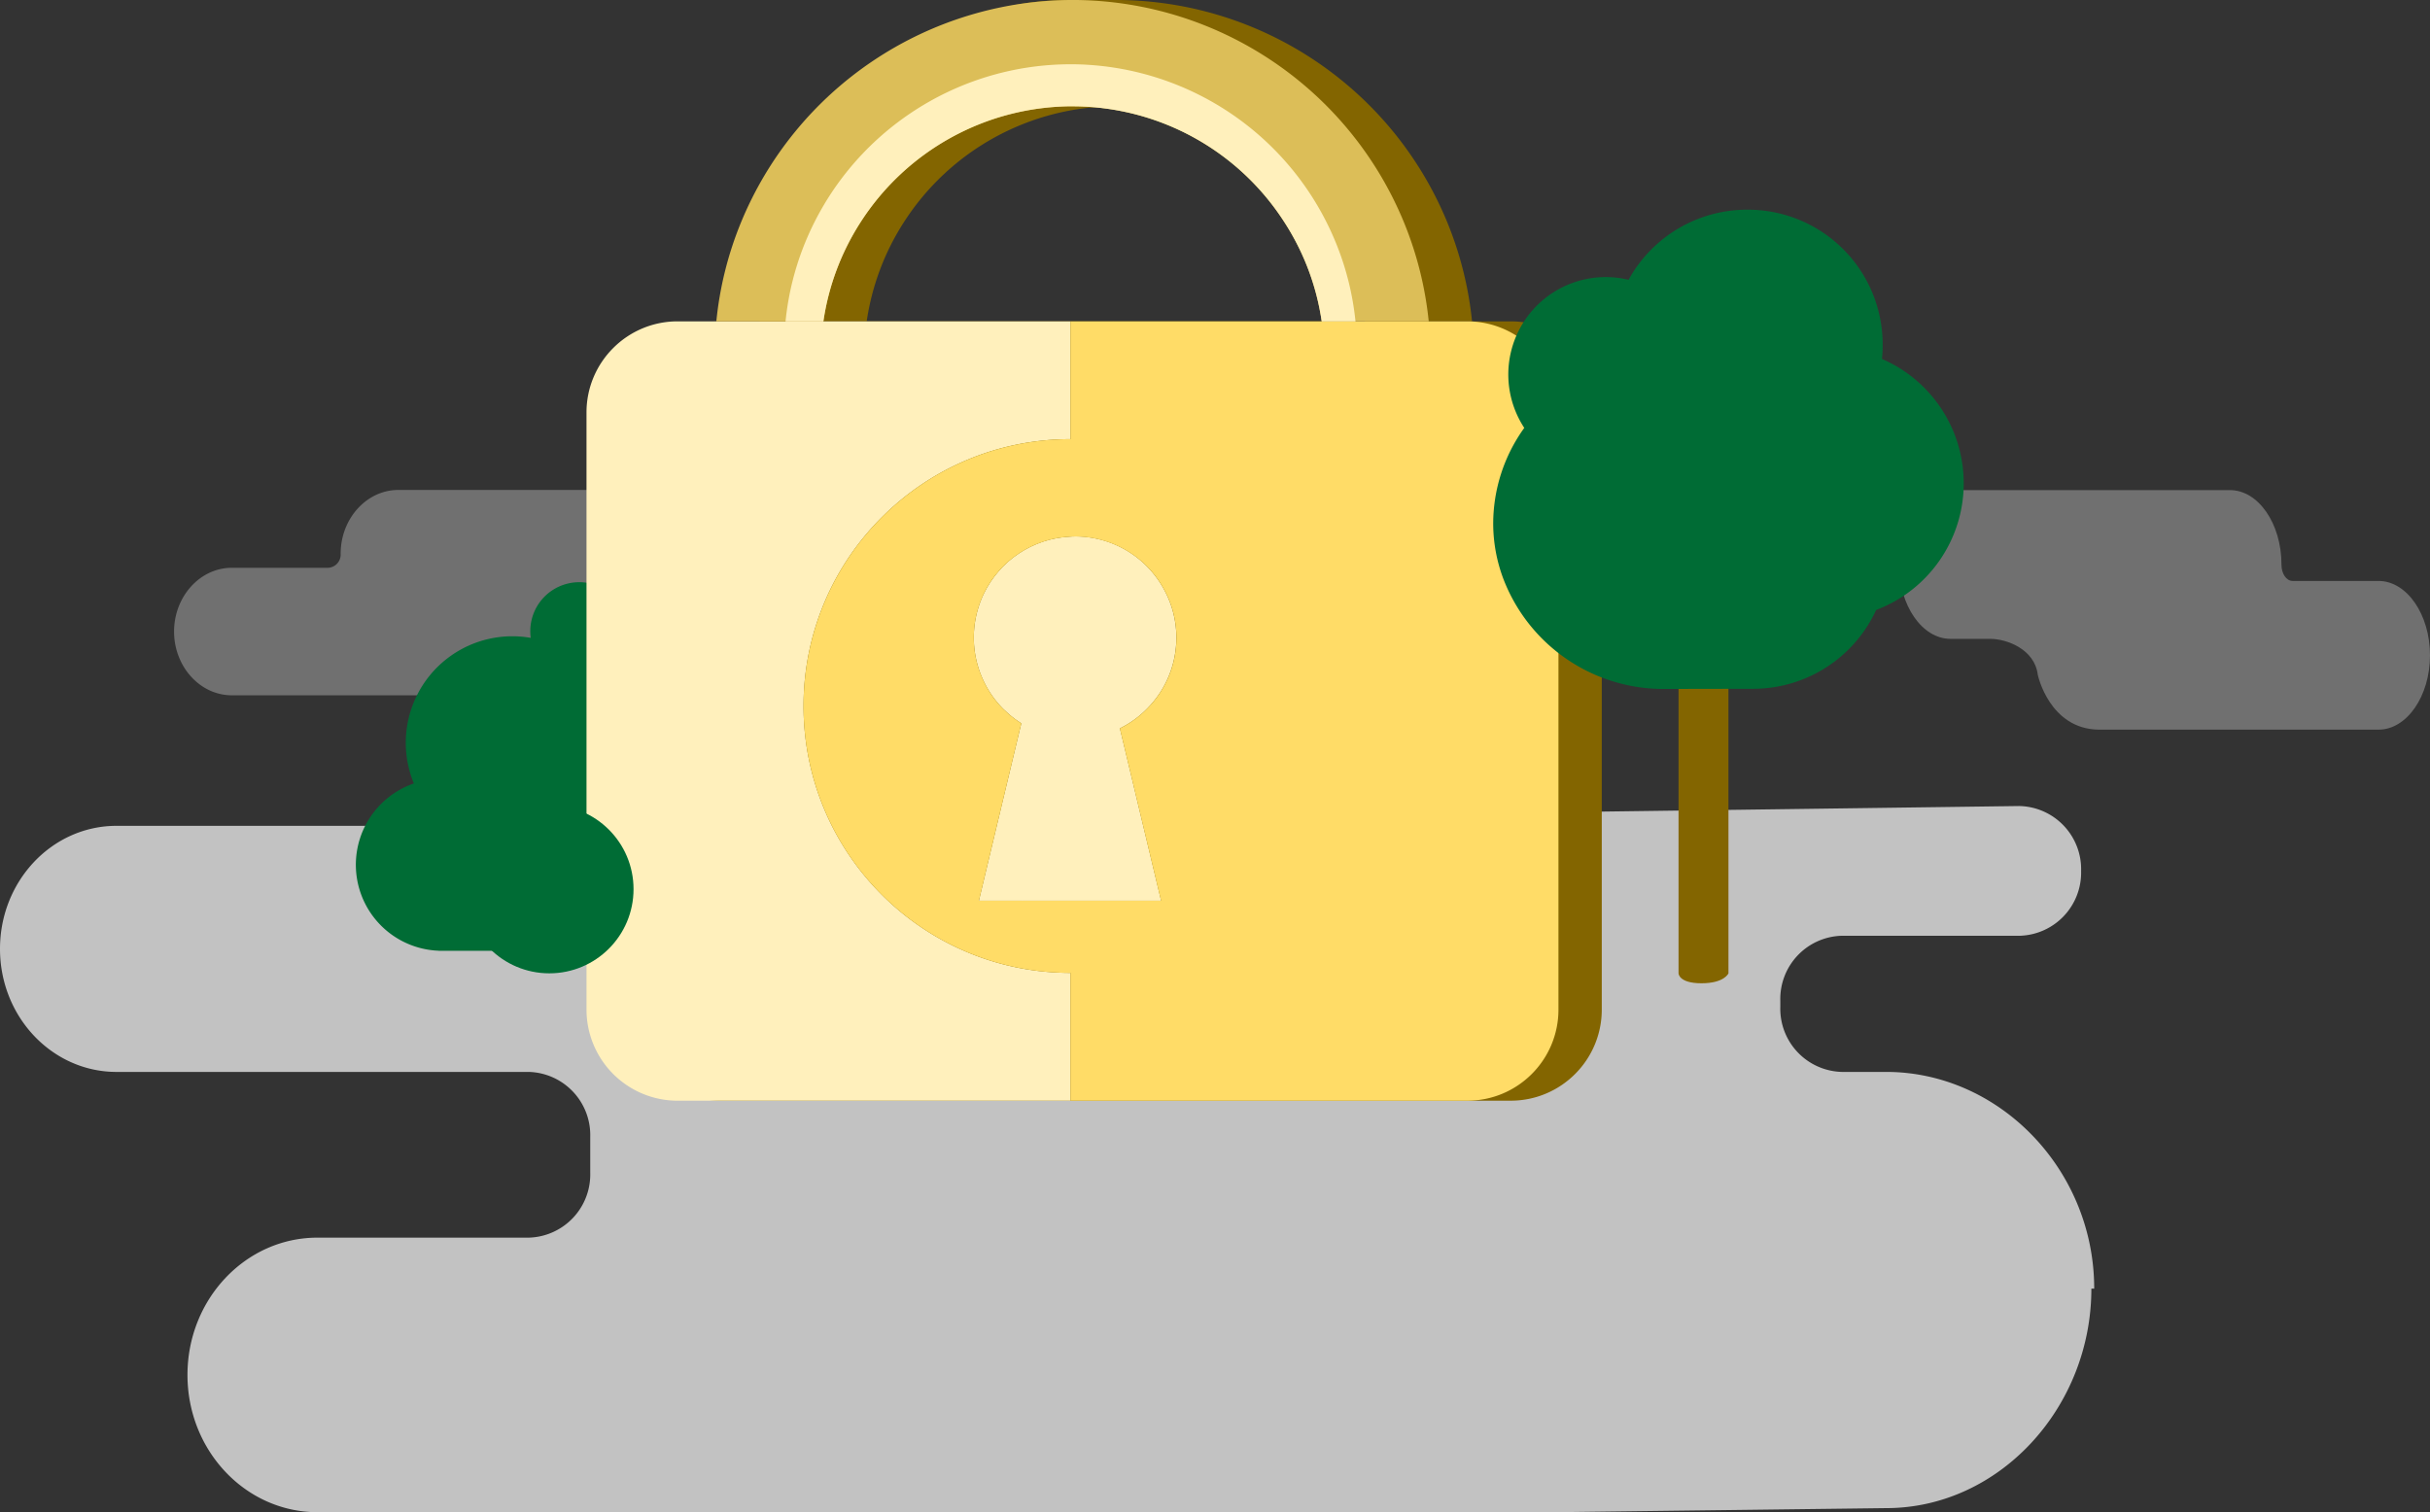
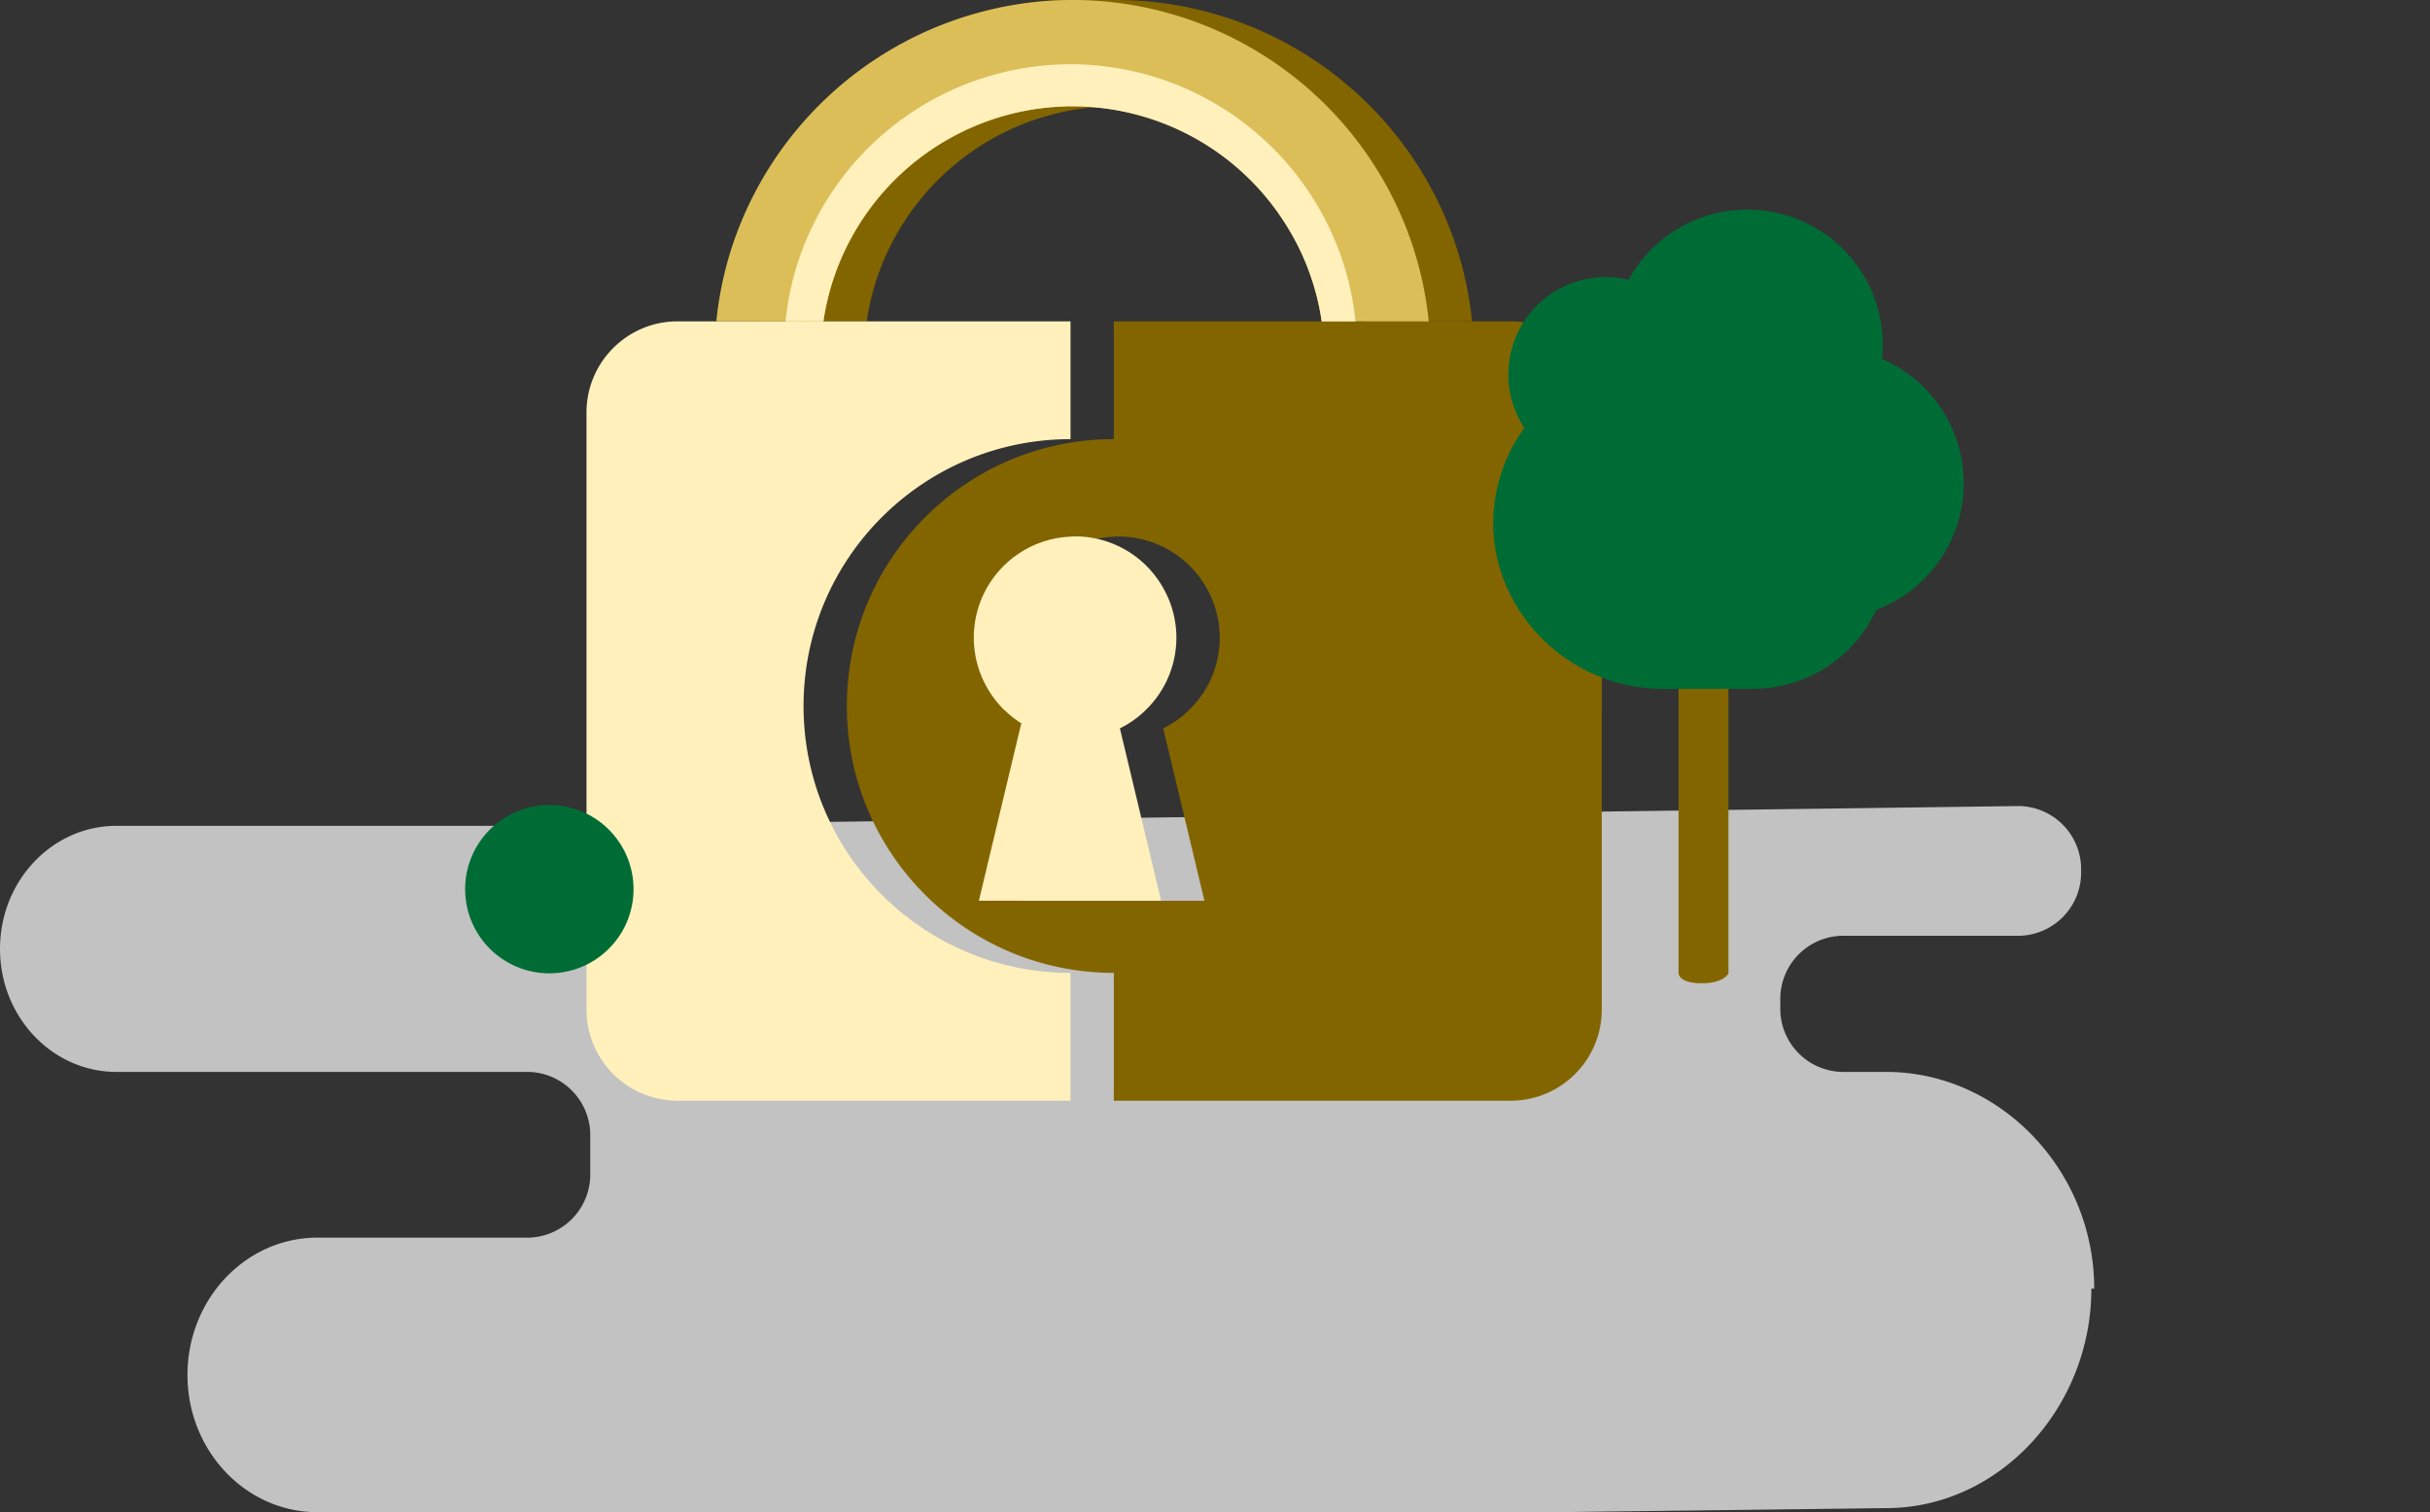
<svg xmlns="http://www.w3.org/2000/svg" width="305.552" height="190.199">
  <rect width="100%" height="100%" fill="#333333" stroke="none" />
  <g fill="#fff">
-     <path d="M299.079 73.068h-10.812c-.778 0-1.394-.921-1.392-2.046v-.023h0c0-5.145-2.913-9.354-6.473-9.354h-35.146c-3.56 0-6.473 4.209-6.473 9.354h0c0 5.145 2.913 9.354 6.473 9.354h5c2.087 0 5.59 1.314 5.976 4.509 0 .007 1.443 6.852 7.7 6.912h35.146c3.56 0 6.473-4.209 6.473-9.354h0c.001-5.143-2.912-9.352-6.472-9.352z" opacity=".3" />
    <path d="M237.172 134.823h-5.591a7.95 7.95 0 0 1-7.722-8.159v-.807a7.95 7.95 0 0 1 7.722-8.159h22.379a7.95 7.95 0 0 0 7.722-8.159h0c.058-2.122-.736-4.178-2.205-5.711s-3.489-2.414-5.611-2.447l-186.9 2.49H14.649C6.559 103.871 0 110.8 0 119.347h0c0 8.547 6.558 15.476 14.649 15.476h51.847a7.95 7.95 0 0 1 7.722 8.159v4.527a7.95 7.95 0 0 1-7.722 8.159H39.917c-9.026 0-16.343 7.73-16.343 17.265h0c0 9.535 7.317 17.266 16.343 17.266h155.776l41.479-.512c14.189 0 25.8-12.617 25.8-27.608h.356c-.002-14.99-11.967-27.256-26.156-27.256z" opacity=".7" />
-     <path d="M29.147 71.415h12.126a1.66 1.66 0 0 0 1.561-1.754v-.018h0c0-4.411 3.267-8.02 7.26-8.02h39.417c3.993 0 7.26 3.609 7.26 8.02h0c0 4.41-3.267 8.019-7.26 8.019H77.386a1.66 1.66 0 0 0-1.561 1.754v.018h0c0 4.411-3.267 8.019-7.26 8.019H29.147c-3.993 0-7.259-3.609-7.259-8.019h0c0-4.411 3.267-8.019 7.259-8.019z" opacity=".3" />
  </g>
-   <path d="M78.995 79.538a6.16 6.16 0 0 0-9.67-5.212 6.16 6.16 0 0 0-2.588 5.903 13.4 13.4 0 0 0-14.7 18.311 10.82 10.82 0 0 0 3.105 21.04v.01h8.285c1.656 0 3.244-.658 4.414-1.829s1.829-2.759 1.829-4.414v-2.85c.014-2.609 1.2-5.074 3.229-6.714a13.39 13.39 0 0 0 2.086-18.588c2.373-.882 3.964-3.126 4.01-5.657z" fill="#006c35" />
  <g fill="#836500">
    <path d="M128.465 76.436a12.7 12.7 0 0 0-.572 3.767 12.66 12.66 0 0 0 .953 4.819 12.69 12.69 0 0 1-.951-4.82 12.73 12.73 0 0 1 .57-3.766zm3.004-5.068l.136-.145-.136.145zm.623-.604l.129-.12-.129.12zm-2.267 2.712l.174-.282c-.061.088-.115.182-.174.282zm4.042 17.505l-2.334 9.761 2.335-9.76zm1.823-22.509l.132-.058-.132.058zm.811-.308l.134-.048-.134.048zm.83-.254l.134-.037zm1.746-.335l.114-.015zm-8.199 4.451l.15-.183c-.052.057-.099.121-.15.183zm7.315-4.314l.125-.025zm-7.858 5.005l.156-.219-.156.219zm2.414-2.509l.126-.1-.126.1zm19.238 4.27c.905 1.772 1.377 3.734 1.377 5.724.004 3.313-1.292 6.496-3.61 8.863a12.53 12.53 0 0 1-3.491 2.55l5.184 21.684h0l-5.183-21.683c1.303-.642 2.484-1.505 3.492-2.551a12.65 12.65 0 0 0 3.61-8.863 12.57 12.57 0 0 0-1.379-5.724 12.73 12.73 0 0 0-4.592-5.059c1.963 1.237 3.55 2.986 4.592 5.059zm-18.549-4.777l.126-.089-.126.089zm.717-.458l.132-.08-.132.08zm-2.492 19.996c.058.057.124.105.183.161l-.184-.163zm3.244-20.406l.134-.07c-.045.019-.089.047-.134.07zm-5.601 5.552l.246-.468-.246.468zm11.003-6.905h.061-.058c-.083 0-.173.007-.257.014l-.07.005.324-.019z" />
-     <path d="M139.985 67.499l-.793.061-.114.015-.759.113-.125.025-.729.161-.134.037-.7.206-.134.048-.675.25-.132.058-.649.292-.134.07-.619.331-.132.08-.591.368-.126.089-.563.4-.126.1-.528.436-.129.12-.488.46-.136.145-.441.474-.15.183-.386.474-.156.219-.336.473-.174.282-.274.445-.246.468-.151.288c-.273.57-.503 1.159-.689 1.763a12.73 12.73 0 0 0-.57 3.766 12.69 12.69 0 0 0 .951 4.82 12.75 12.75 0 0 0 2.816 4.216c.059.058.125.106.184.163a12.53 12.53 0 0 0 2.021 1.578h0 0l-2.334 9.76-3 12.558h22.917l-5.184-21.684a12.53 12.53 0 0 0 3.491-2.55c2.318-2.367 3.614-5.55 3.61-8.863 0-1.99-.472-3.952-1.377-5.724a12.75 12.75 0 0 0-4.591-5.058 12.68 12.68 0 0 0-6.78-1.947l-.246.006h-.061l-.328.025zm-33.498 21.303c.001-18.539 15.029-33.567 33.568-33.568V40.419h-49.4c-6.325.004-11.452 5.13-11.457 11.455v75.111a11.47 11.47 0 0 0 11.462 11.462h49.4v-16.081c-18.539.002-33.57-15.025-33.573-33.564z" />
    <path d="M189.956 40.419h-49.9v14.816c-18.539.001-33.567 15.029-33.568 33.568s15.031 33.561 33.567 33.563v16.077h49.9c6.328-.003 11.456-5.134 11.455-11.462V51.874a11.46 11.46 0 0 0-11.454-11.455zm-38.509 72.88H128.53l3-12.557 2.335-9.764c-.727-.456-1.405-.986-2.023-1.58-.055-.056-.125-.1-.18-.159a12.67 12.67 0 0 1-2.813-4.22 12.52 12.52 0 0 1-.956-4.816c-.002-1.279.192-2.55.575-3.77a13.2 13.2 0 0 1 .686-1.76c.048-.1.1-.187.152-.291.083-.152.159-.312.243-.464s.187-.3.277-.444a3.57 3.57 0 0 1 .173-.284c.1-.159.222-.319.333-.471.056-.076.1-.146.159-.222a13.67 13.67 0 0 1 .388-.471l.146-.187c.146-.159.291-.319.443-.471.048-.048.09-.1.139-.146.152-.159.319-.3.485-.457.042-.042.083-.083.125-.118.173-.152.354-.3.534-.437l.125-.1c.18-.139.374-.27.561-.4.04-.032.082-.062.125-.09a9.8 9.8 0 0 1 .6-.367c.042-.028.083-.055.132-.083.2-.118.409-.222.617-.333.048-.021.09-.048.131-.069.215-.1.43-.2.651-.291.049-.021.09-.042.132-.056a11.21 11.21 0 0 1 .679-.249.7.7 0 0 1 .131-.049c.229-.076.464-.146.7-.208.043-.014.087-.026.132-.034.242-.062.485-.118.728-.159a.81.81 0 0 1 .125-.028 9.53 9.53 0 0 1 .763-.111.61.61 0 0 1 .111-.014c.264-.035.527-.048.8-.062.021 0 .049-.007.069-.007a3.16 3.16 0 0 1 .257-.014h.055c.083-.007.166-.007.25-.007 2.398-.006 4.748.669 6.777 1.947 1.965 1.234 3.554 2.984 4.594 5.059a12.57 12.57 0 0 1 1.379 5.724 12.65 12.65 0 0 1-3.619 8.857c-1.008 1.046-2.189 1.909-3.492 2.551z" />
    <path d="M131.66 89.235h0c-1.211-1.203-2.169-2.636-2.816-4.216a12.68 12.68 0 0 0 2.816 4.216zm.561-18.592l.528-.436-.528.436zm-1.193 1.2l.441-.474-.441.474zm1.844-1.737l.563-.4-.563.4zm-1.27 1.116l.488-.46-.488.46zm-1.603 1.969l.336-.473-.336.473zm.496-.693l.386-.474-.386.474zm-.943 1.419l.274-.445-.274.445zm-.247.468l-.152.29a12.6 12.6 0 0 0-.688 1.761c.186-.604.416-1.193.689-1.763l.151-.288zm9.886-6.825l.793-.061-.793.061zm-10.66 45.738l3-12.558-3 12.561h11.521 0zm3.315-23.898c.618.594 1.295 1.124 2.02 1.58h0a12.5 12.5 0 0 1-2.02-1.58zm6.472-21.714l.759-.113-.759.113zm-3.277 1.077l.649-.292-.649.292zm-.754.401l.619-.331-.619.331zm3.178-1.29l.729-.161-.729.161z" />
    <path d="M133.564 69.612l.591-.368-.591.368zm3.065-1.496l.7-.206-.7.206zm-.807.298l.676-.25-.676.25zm4.233 44.885h11.393v.003h-11.393zm7.341-43.88a12.67 12.67 0 0 0-6.779-1.948l-.247.007.246-.006a12.68 12.68 0 0 1 6.78 1.947zm37.702-28.997h-13.459a31.21 31.21 0 0 0-4.65-12.415c-5.754-9.021-15.674-14.527-26.374-14.636-.091-.006-.195-.006-.306-.006a31.7 31.7 0 0 0-26.692 14.642 31.39 31.39 0 0 0-4.636 12.41H95.524c.42-4.264 1.459-8.445 3.083-12.41 6.743-16.416 18.54-28.01 35.783-28.008h6.226c18.177.15 34.489 11.19 41.385 28.008a44.66 44.66 0 0 1 3.097 12.415z" />
  </g>
  <path d="M123.018 76.436a12.7 12.7 0 0 0-.572 3.767c0 1.653.324 3.29.953 4.819a12.69 12.69 0 0 1-.951-4.82 12.72 12.72 0 0 1 .57-3.766zm3.003-5.068l.136-.145-.136.145zm.624-.604l.129-.12-.129.12zm-2.266 2.712l.174-.282c-.065.088-.116.182-.174.282zm4.04 17.505l-2.333 9.761 2.334-9.76zm1.824-22.509l.133-.058-.133.058zm.808-.308l.134-.048-.134.048zm.833-.254l.134-.037zm1.746-.335l.114-.015zm-8.199 4.451l.15-.183c-.052.057-.099.121-.15.183zm7.315-4.314l.125-.025zm-7.858 5.005l.156-.219-.156.219zm2.414-2.509l.126-.1-.126.1zm19.238 4.27a12.59 12.59 0 0 1 1.377 5.724c.004 3.313-1.292 6.496-3.61 8.863-1.007 1.046-2.188 1.909-3.491 2.55L146 113.299h0l-5.183-21.683a12.55 12.55 0 0 0 3.492-2.551 12.65 12.65 0 0 0 3.61-8.863c0-1.99-.473-3.952-1.379-5.724-1.041-2.073-2.629-3.822-4.592-5.059 1.963 1.237 3.55 2.986 4.592 5.059zm-18.549-4.777l.126-.089-.126.089zm.717-.458l.132-.08-.132.08zm-2.492 19.996c.058.057.124.105.183.161l-.184-.163zm3.248-20.406l.134-.07c-.05.019-.094.047-.134.07zm-5.605 5.552l.246-.468-.246.468zm11.003-6.905h.061-.058c-.083 0-.173.007-.256.014l-.07.005.323-.019z" fill="#fff" />
  <path d="M134.538 67.499l-.793.061-.114.015-.759.113-.125.025-.729.161-.134.037-.7.206-.134.048-.675.25-.133.058-.649.292-.134.07-.619.331-.132.08-.591.368-.126.089-.563.4-.126.1-.528.436-.129.12-.488.46-.136.145-.441.474-.15.183-.386.474-.156.219-.336.473-.174.282-.274.445-.246.468-.151.288a12.75 12.75 0 0 0-.689 1.763 12.72 12.72 0 0 0-.57 3.766 12.69 12.69 0 0 0 .951 4.82c.647 1.58 1.605 3.013 2.816 4.216.059.058.124.106.184.163a12.53 12.53 0 0 0 2.021 1.578h0 0l-2.335 9.76-3 12.558h22.917l-5.184-21.684c1.303-.641 2.484-1.504 3.491-2.55 2.318-2.367 3.614-5.55 3.61-8.863a12.59 12.59 0 0 0-1.377-5.724c-1.042-2.072-2.63-3.821-4.592-5.058a12.68 12.68 0 0 0-6.78-1.947l-.246.006h-.061l-.325.025zM101.04 88.802c.002-18.539 15.03-33.566 33.569-33.567V40.419h-49.4c-6.327.001-11.457 5.128-11.462 11.455v75.111a11.47 11.47 0 0 0 11.462 11.462h49.4v-16.081c-18.537-.001-33.566-15.027-33.569-33.564z" fill="#fff0bc" />
-   <path d="M184.509 40.419h-49.9v14.816c-18.539.001-33.567 15.029-33.568 33.568s15.031 33.561 33.567 33.563v16.077h49.9c6.328-.003 11.456-5.134 11.455-11.462V51.874a11.46 11.46 0 0 0-11.454-11.455zM146 113.299h-22.916l3-12.557 2.335-9.764a12.52 12.52 0 0 1-2.024-1.58c-.055-.056-.125-.1-.18-.159a12.67 12.67 0 0 1-2.813-4.22 12.52 12.52 0 0 1-.956-4.816c-.002-1.279.192-2.55.575-3.77a13.2 13.2 0 0 1 .686-1.76c.049-.1.1-.187.152-.291.083-.152.159-.312.243-.464s.187-.3.277-.444a3.3 3.3 0 0 1 .173-.284c.1-.159.222-.319.333-.471.056-.076.1-.146.159-.222a13.67 13.67 0 0 1 .388-.471l.146-.187c.146-.159.291-.319.444-.471.048-.048.09-.1.139-.146.152-.159.319-.3.485-.457.042-.042.083-.083.125-.118a9.52 9.52 0 0 1 .534-.437l.125-.1c.18-.139.374-.27.561-.4a1.33 1.33 0 0 1 .125-.09 9.8 9.8 0 0 1 .6-.367c.042-.028.083-.055.132-.083.2-.118.409-.222.617-.333.048-.021.09-.048.132-.069.215-.1.43-.2.651-.291.049-.021.09-.042.132-.056.222-.09.451-.173.679-.249a.7.7 0 0 1 .132-.049c.229-.076.464-.146.7-.208.043-.014.087-.026.132-.034.242-.062.485-.118.728-.159.041-.013.082-.022.124-.028a9.53 9.53 0 0 1 .763-.111.61.61 0 0 1 .111-.014c.263-.035.527-.048.8-.062.021 0 .048-.007.069-.007.083-.007.173-.014.256-.014h.055c.083-.007.166-.007.25-.007 2.398-.006 4.748.669 6.777 1.947 1.965 1.234 3.554 2.984 4.594 5.059.906 1.772 1.379 3.734 1.379 5.724a12.65 12.65 0 0 1-3.62 8.857 12.55 12.55 0 0 1-3.493 2.551z" fill="#ffdc67" />
  <g fill="#fff">
    <path d="M126.21 89.235h0a12.76 12.76 0 0 1-2.816-4.216c.645 1.581 1.603 3.014 2.816 4.216zm.564-18.592l.528-.436-.528.436zm-1.193 1.2l.441-.474-.441.474zm1.847-1.737l.563-.4-.563.4zm-1.271 1.116l.488-.46-.488.46zm-1.605 1.969l.336-.473-.336.473zm.492-.693l.386-.474-.386.474zm-.939 1.419l.274-.445-.274.445zm-.246.468l-.152.29a12.63 12.63 0 0 0-.688 1.761c.186-.604.416-1.193.689-1.763l.151-.288zm9.885-6.825l.793-.061-.793.061zm-10.661 45.738l3-12.558-3 12.561h11.526 0zm3.316-23.898c.618.594 1.295 1.124 2.02 1.58h0a12.53 12.53 0 0 1-2.02-1.58zm6.472-21.714l.759-.113-.759.113zm-3.279 1.077l.649-.292-.649.292zm-.752.401l.619-.331-.619.331zm3.178-1.29l.729-.161-.729.161z" />
    <path d="M128.117 69.612l.591-.368-.591.368zm3.067-1.496l.7-.206-.7.206zm-.809.298l.675-.25-.675.25zm4.233 44.885h11.393v.003h-11.393zm7.341-43.88a12.67 12.67 0 0 0-6.779-1.948l-.247.007.246-.006a12.68 12.68 0 0 1 6.78 1.947z" />
  </g>
  <path d="M179.651 40.422h-13.458a31.21 31.21 0 0 0-4.65-12.411 31.66 31.66 0 0 0-26.374-14.636c-.09-.007-.194-.007-.305-.007a31.7 31.7 0 0 0-26.694 14.64c-2.412 3.761-3.993 7.993-4.639 12.414H90.073c.422-4.266 1.462-8.448 3.088-12.414a45.14 45.14 0 0 1 41.7-28.01h.305c18.178.149 34.491 11.19 41.387 28.01a44.66 44.66 0 0 1 3.098 12.414z" fill="#dcbe58" />
  <path d="M170.441 40.422h-4.248a31.21 31.21 0 0 0-4.65-12.411 31.66 31.66 0 0 0-26.374-14.636c-.09-.007-.194-.007-.305-.007a31.7 31.7 0 0 0-26.693 14.643 31.41 31.41 0 0 0-4.636 12.411h-4.761c.341-3.412 1.174-6.757 2.474-9.93 5.552-13.54 18.726-22.39 33.36-22.411h.249a36.1 36.1 0 0 1 33.1 22.411c1.303 3.173 2.14 6.517 2.484 9.93z" fill="#fff0bc" />
  <path d="M211.063 82.805v39.619s0 1.248 2.885 1.248 3.391-1.248 3.391-1.248V82.805z" fill="#836500" />
  <g fill="#006c35">
    <path d="M219.839 26.374a16.95 16.95 0 0 1 16.89 17.074q0 .862-.088 1.7c6.371 2.752 10.435 9.094 10.275 16.032s-4.514 13.085-11.005 15.54a17.03 17.03 0 0 1-15.473 9.915l-11.094.021A21.55 21.55 0 0 1 188.995 72.7c-.806-2.17-1.225-4.465-1.237-6.78-.005-4.344 1.362-8.579 3.906-12.1a12.25 12.25 0 0 1 13.113-18.628c3.018-5.485 8.802-8.871 15.062-8.818z" />
    <circle cx="69.075" cy="111.836" r="10.587" />
  </g>
</svg>